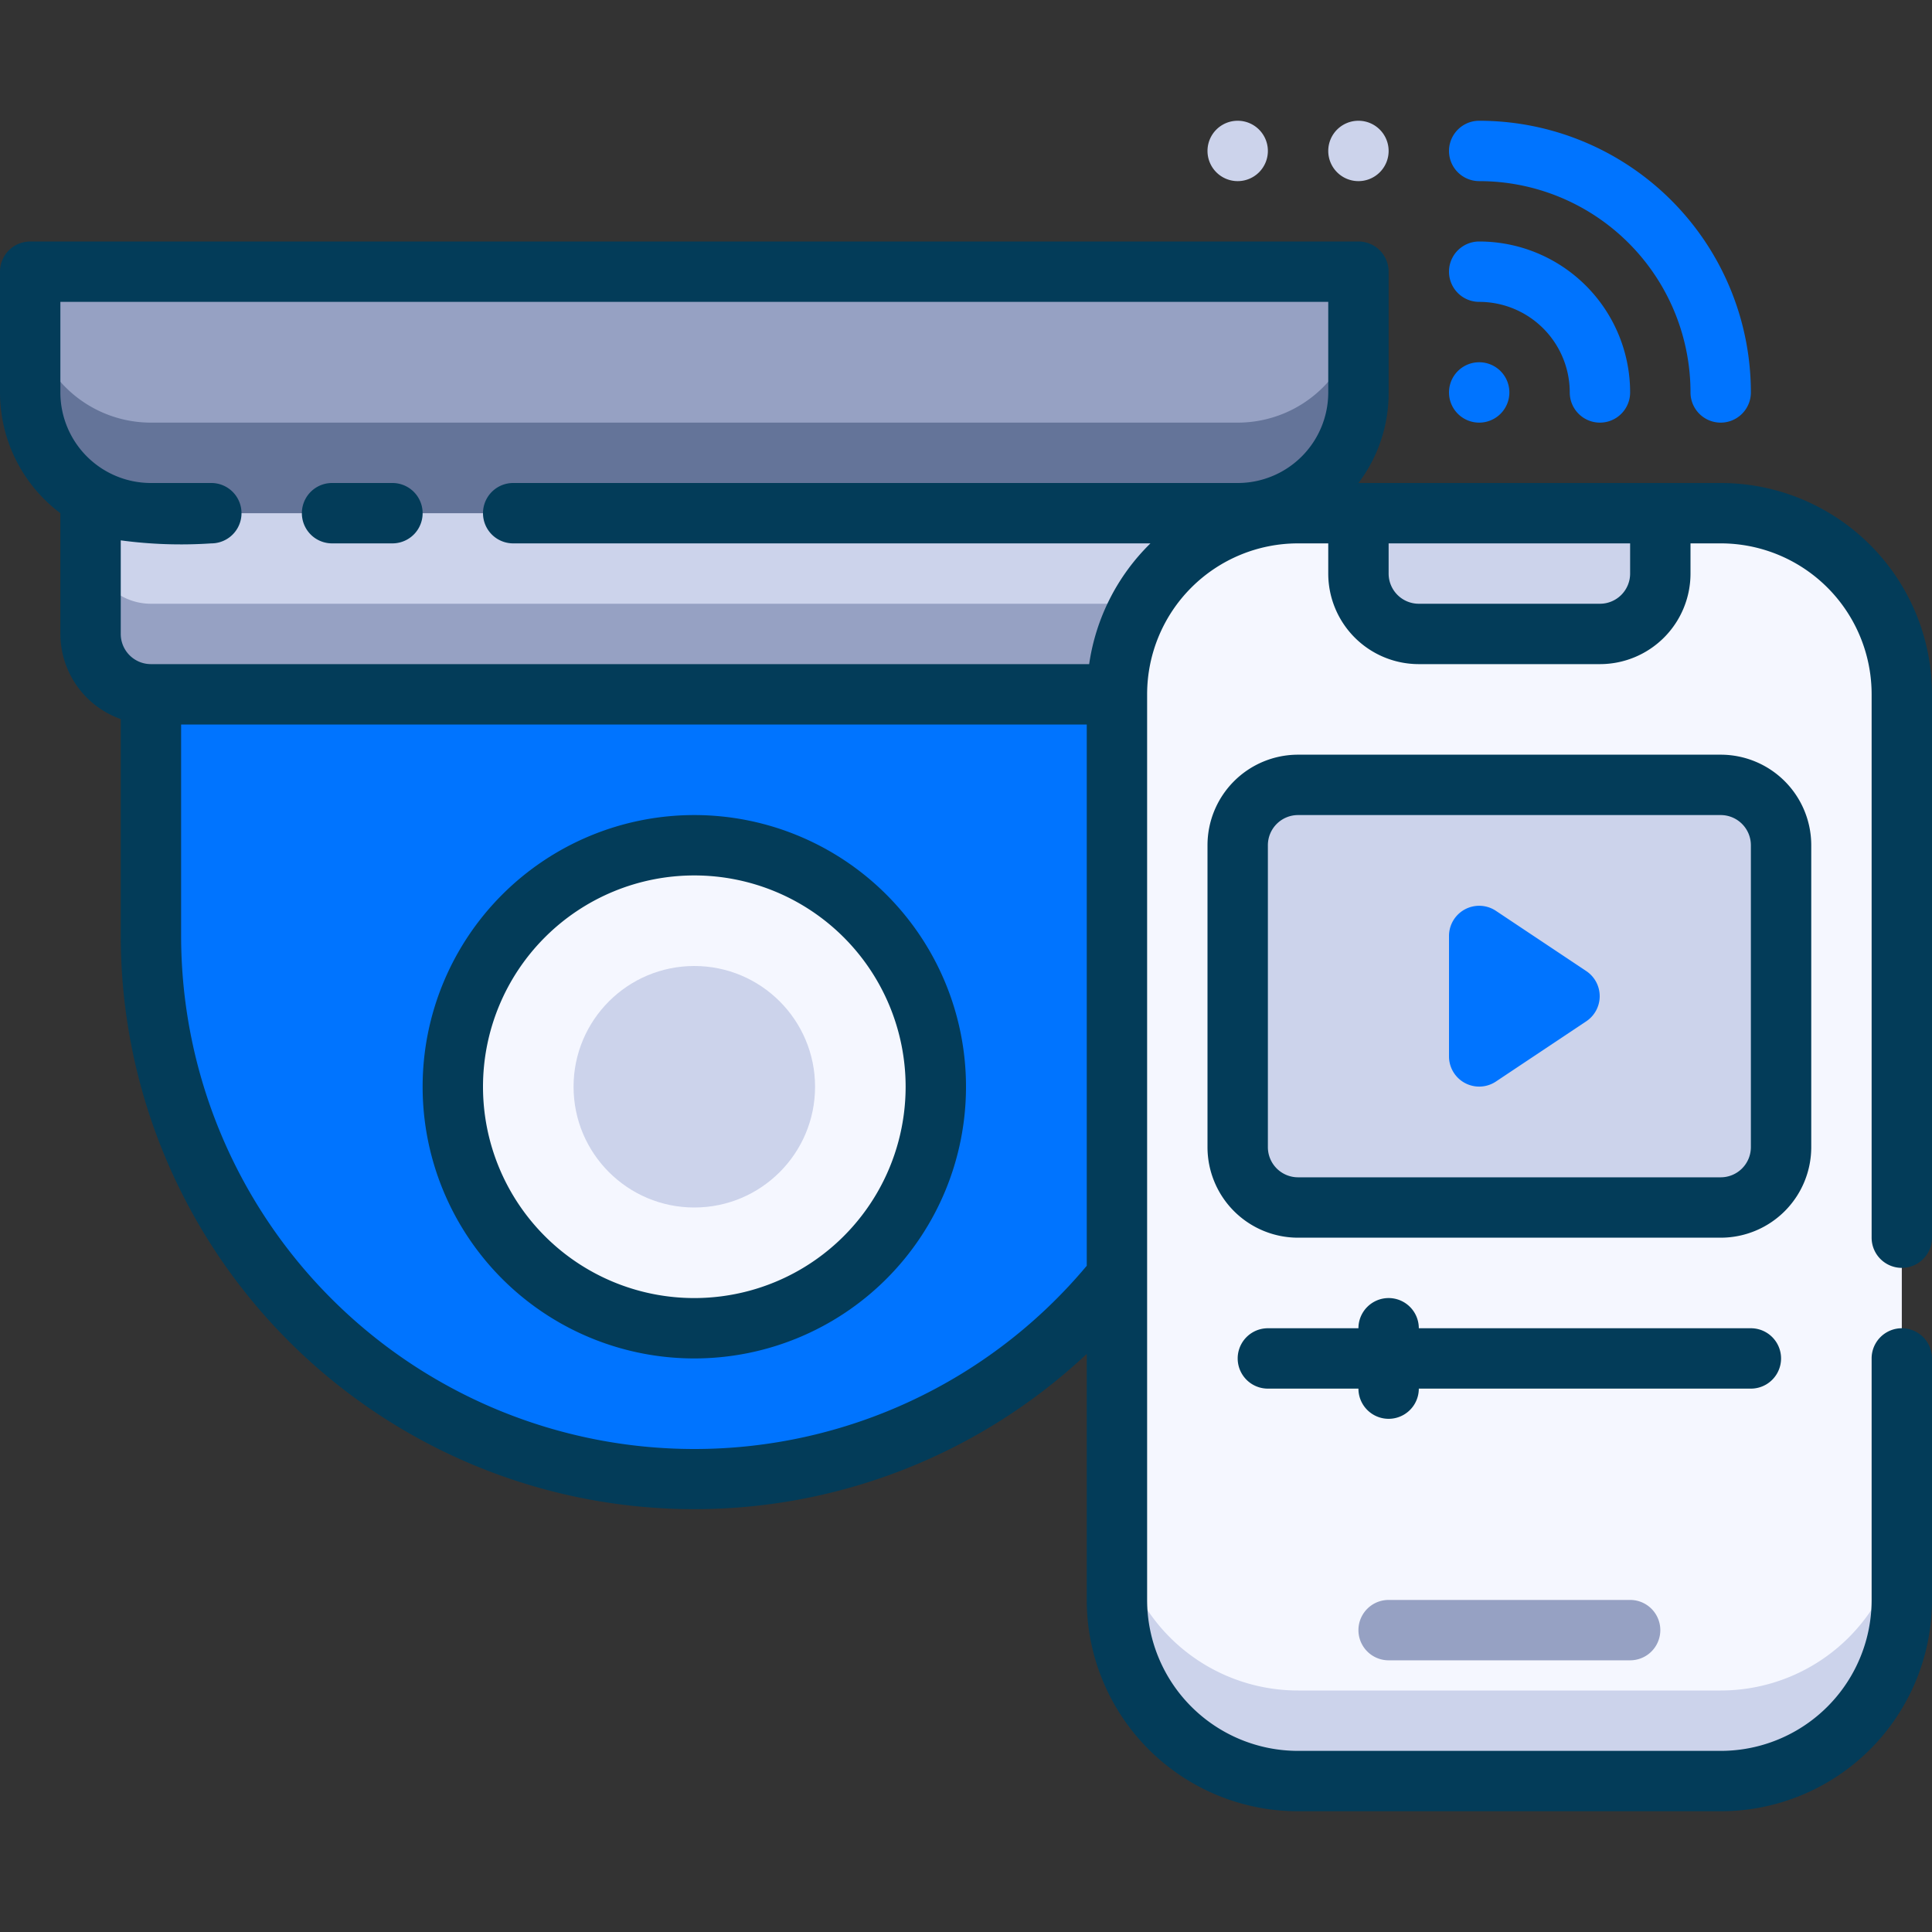
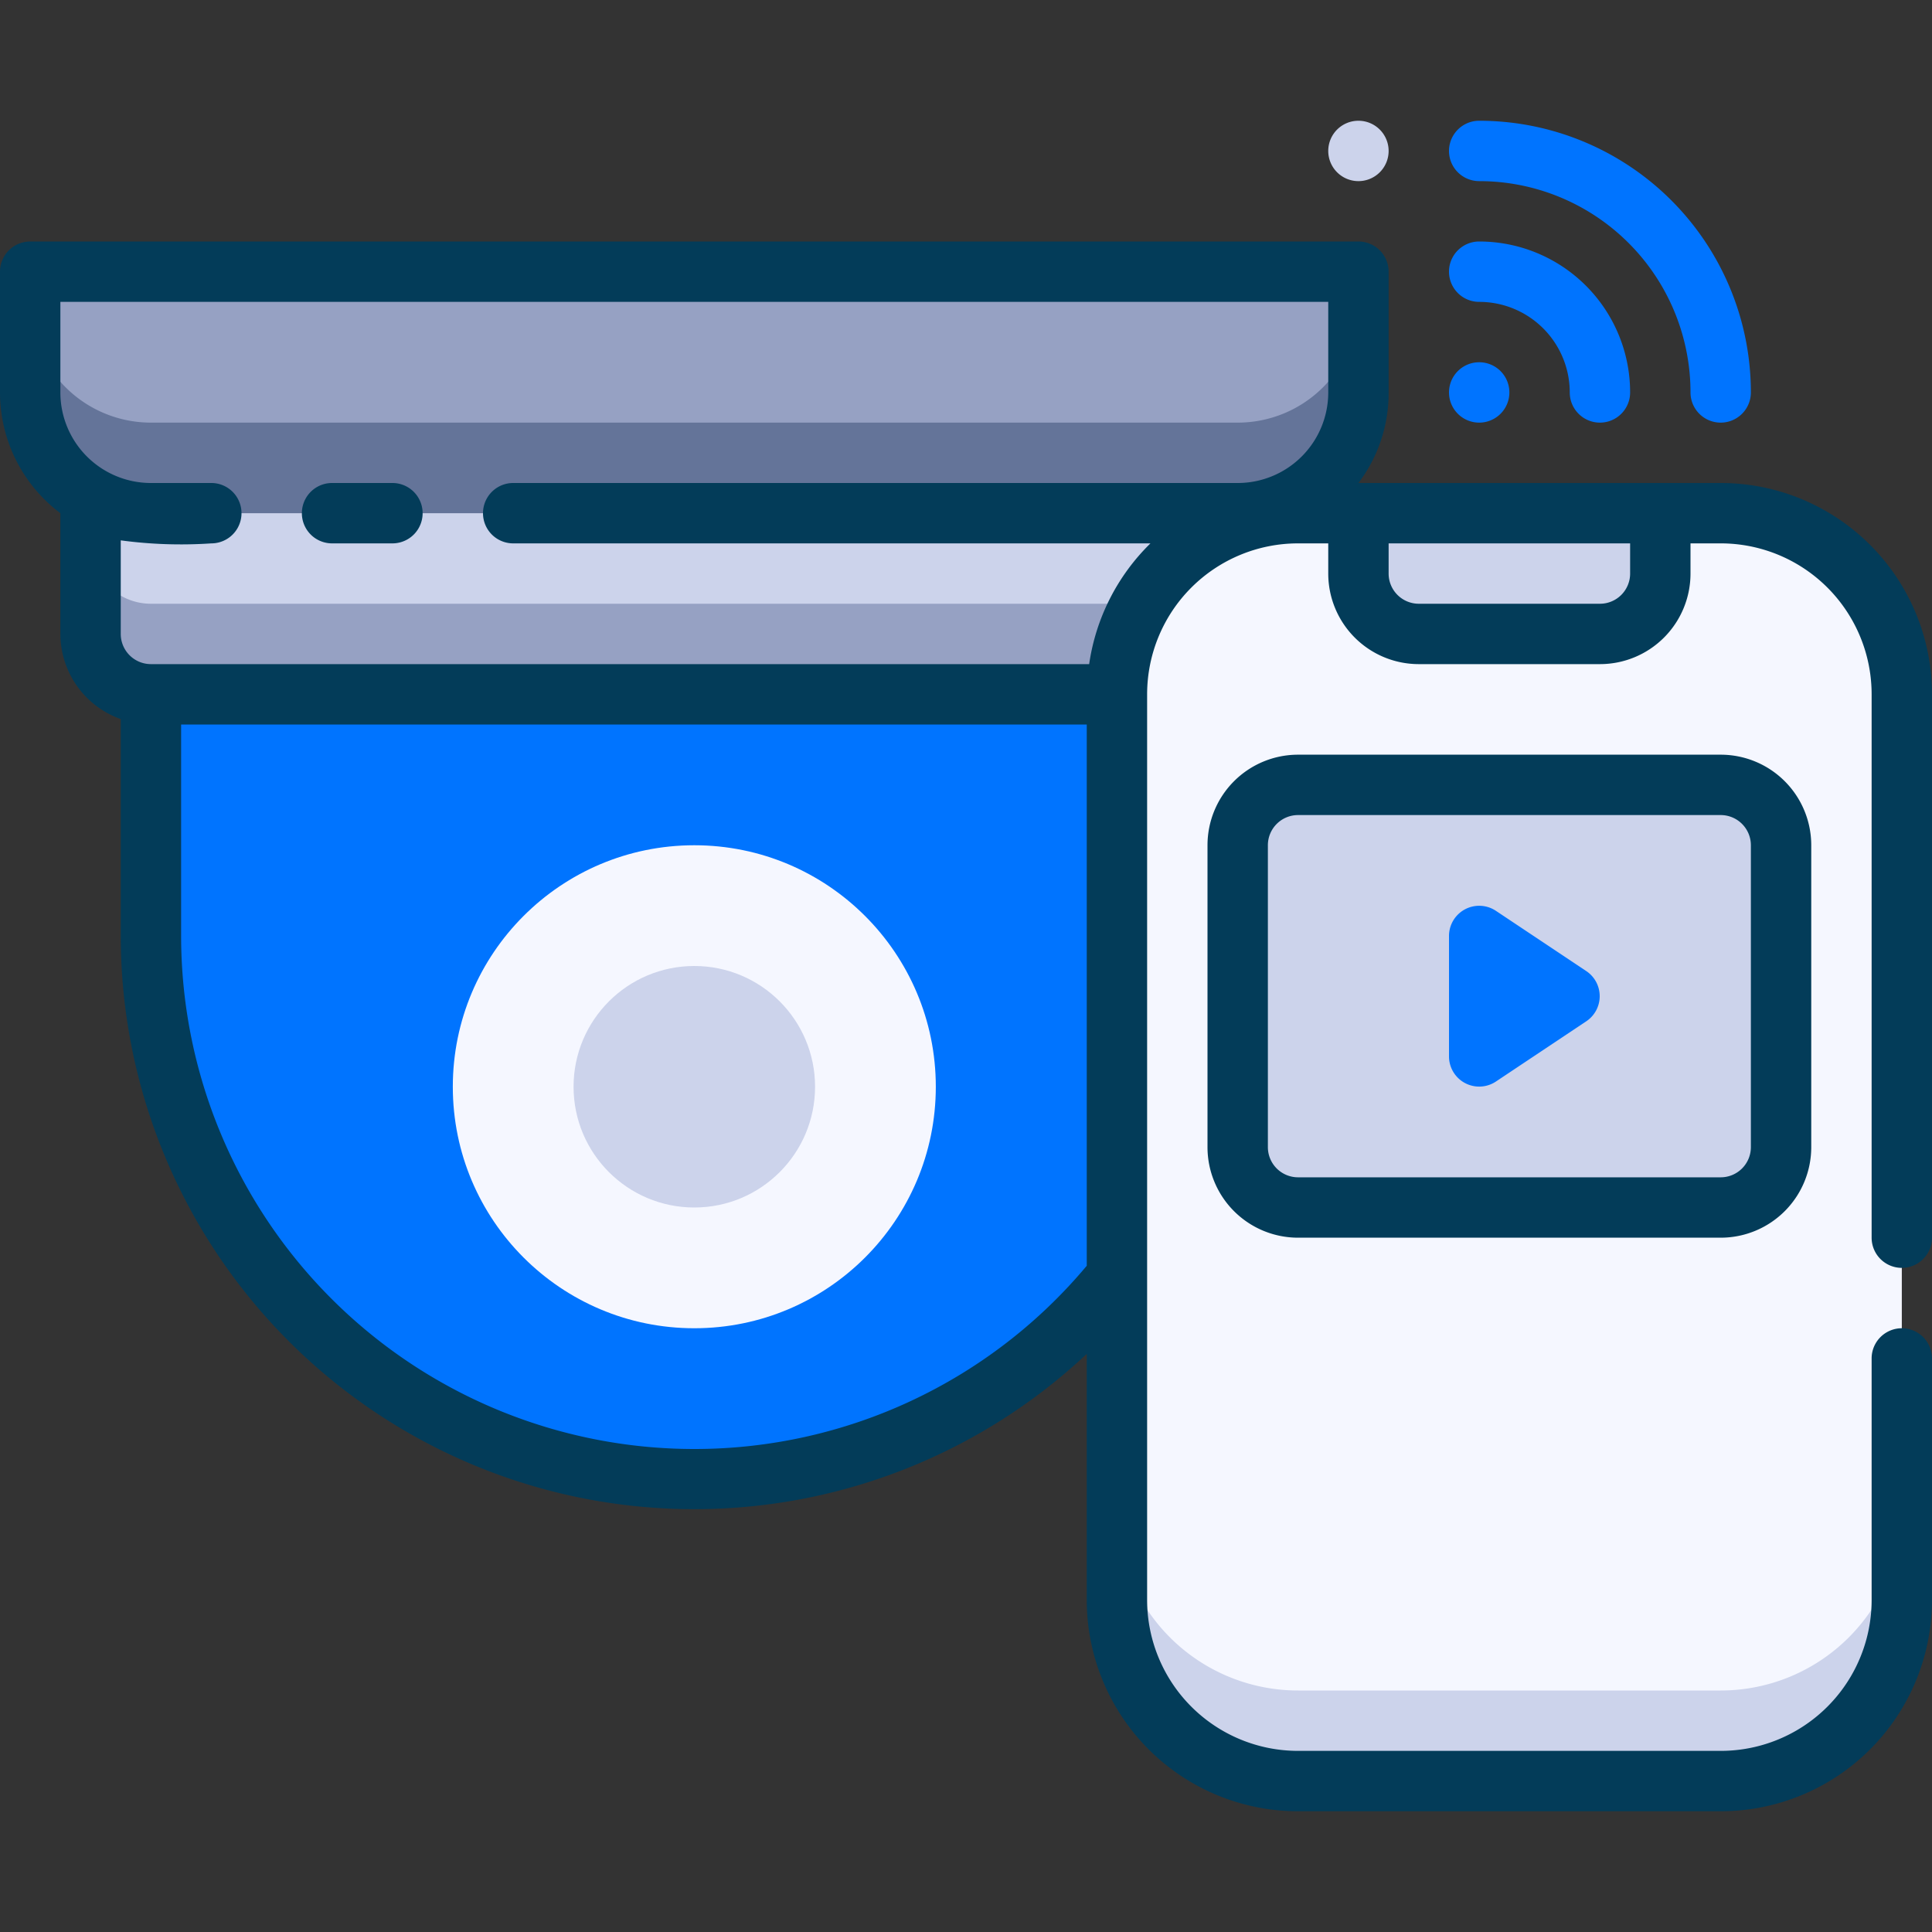
<svg xmlns="http://www.w3.org/2000/svg" height="512" viewBox="0 0 64 64" width="512">
  <rect x="0" y="0" width="64" height="64" fill="#333333" stroke="none" />
  <g id="_14._CCTV" data-name="14. CCTV">
    <path d="m3 16h40a0 0 0 0 1 0 0v5a2 2 0 0 1 -2 2h-36a2 2 0 0 1 -2-2v-5a0 0 0 0 1 0 0z" fill="#ccd3eb" />
    <path d="m41 20h-36a2 2 0 0 1 -2-2v3a2 2 0 0 0 2 2h36a2 2 0 0 0 2-2v-3a2 2 0 0 1 -2 2z" fill="#96a1c3" />
    <path d="m1 9h44a0 0 0 0 1 0 0v4a4 4 0 0 1 -4 4h-36a4 4 0 0 1 -4-4v-4a0 0 0 0 1 0 0z" fill="#96a1c3" />
    <path d="m41 14h-36a4 4 0 0 1 -4-4v3a4 4 0 0 0 4 4h36a4 4 0 0 0 4-4v-3a4 4 0 0 1 -4 4z" fill="#647499" />
    <path d="m23 49a18 18 0 0 1 -18-18v-8h36v8a18 18 0 0 1 -18 18z" fill="#0074ff" />
    <circle cx="23" cy="36" fill="#f5f7ff" r="8" />
    <circle cx="23" cy="36" fill="#ccd3eb" r="4" />
    <rect fill="#f5f7ff" height="42" rx="6" width="26" x="37" y="17" />
    <path d="m57 56h-14a6 6 0 0 1 -6-6v3a6 6 0 0 0 6 6h14a6 6 0 0 0 6-6v-3a6 6 0 0 1 -6 6z" fill="#ccd3eb" />
    <path d="m45 17h10a0 0 0 0 1 0 0v2a2 2 0 0 1 -2 2h-6a2 2 0 0 1 -2-2v-2a0 0 0 0 1 0 0z" fill="#ccd3eb" />
-     <path d="m54 55h-8a1 1 0 0 1 0-2h8a1 1 0 0 1 0 2z" fill="#96a1c3" />
    <rect fill="#ccd3eb" height="14" rx="2" width="18" x="41" y="26" />
    <path d="m52.55 33.83-3 2a1 1 0 0 1 -1.55-.83v-4a1 1 0 0 1 1.55-.83l3 2a1 1 0 0 1 0 1.66z" fill="#0074ff" />
    <g fill="#033c59">
      <path d="m13 16h-2a1 1 0 0 0 0 2h2a1 1 0 0 0 0-2z" />
-       <path d="m23 27a9 9 0 1 0 9 9 9 9 0 0 0 -9-9zm0 16a7 7 0 1 1 7-7 7 7 0 0 1 -7 7z" />
      <path d="m63 42a1 1 0 0 0 1-1v-18a7 7 0 0 0 -7-7h-12a4.92 4.92 0 0 0 1-3v-4a1 1 0 0 0 -1-1h-44a1 1 0 0 0 -1 1v4a5 5 0 0 0 2 4v4a3 3 0 0 0 2 2.82v7.18a19 19 0 0 0 32 13.85v8.15a7 7 0 0 0 7 7h14a7 7 0 0 0 7-7v-8a1 1 0 0 0 -2 0v8a5 5 0 0 1 -5 5h-14a5 5 0 0 1 -5-5v-30a5 5 0 0 1 5-5h1v1a3 3 0 0 0 3 3h6a3 3 0 0 0 3-3v-1h1a5 5 0 0 1 5 5v18a1 1 0 0 0 1 1zm-40 6a17 17 0 0 1 -17-17v-7h30v17.93a16.94 16.94 0 0 1 -13 6.07zm13.08-26h-31.08a1 1 0 0 1 -1-1v-3.1a14.93 14.93 0 0 0 3 .1 1 1 0 0 0 0-2h-2a3 3 0 0 1 -3-3v-3h42v3a3 3 0 0 1 -3 3h-24a1 1 0 0 0 0 2h21.11a7 7 0 0 0 -2.03 4zm17.92-3a1 1 0 0 1 -1 1h-6a1 1 0 0 1 -1-1v-1h8z" />
      <path d="m60 38v-10a3 3 0 0 0 -3-3h-14a3 3 0 0 0 -3 3v10a3 3 0 0 0 3 3h14a3 3 0 0 0 3-3zm-2 0a1 1 0 0 1 -1 1h-14a1 1 0 0 1 -1-1v-10a1 1 0 0 1 1-1h14a1 1 0 0 1 1 1z" />
-       <path d="m47 44a1 1 0 0 0 -2 0h-3a1 1 0 0 0 0 2h3a1 1 0 0 0 2 0h11a1 1 0 0 0 0-2z" />
    </g>
    <path d="m49 12a1 1 0 1 0 1 1 1 1 0 0 0 -1-1z" fill="#0074ff" />
    <path d="m49 8a1 1 0 0 0 0 2 3 3 0 0 1 3 3 1 1 0 0 0 2 0 5 5 0 0 0 -5-5z" fill="#0074ff" />
    <path d="m49 4a1 1 0 0 0 0 2 7 7 0 0 1 7 7 1 1 0 0 0 2 0 9 9 0 0 0 -9-9z" fill="#0074ff" />
    <path d="m45 4a1 1 0 1 0 1 1 1 1 0 0 0 -1-1z" fill="#ccd3eb" />
-     <path d="m41 4a1 1 0 1 0 1 1 1 1 0 0 0 -1-1z" fill="#ccd3eb" />
  </g>
</svg>